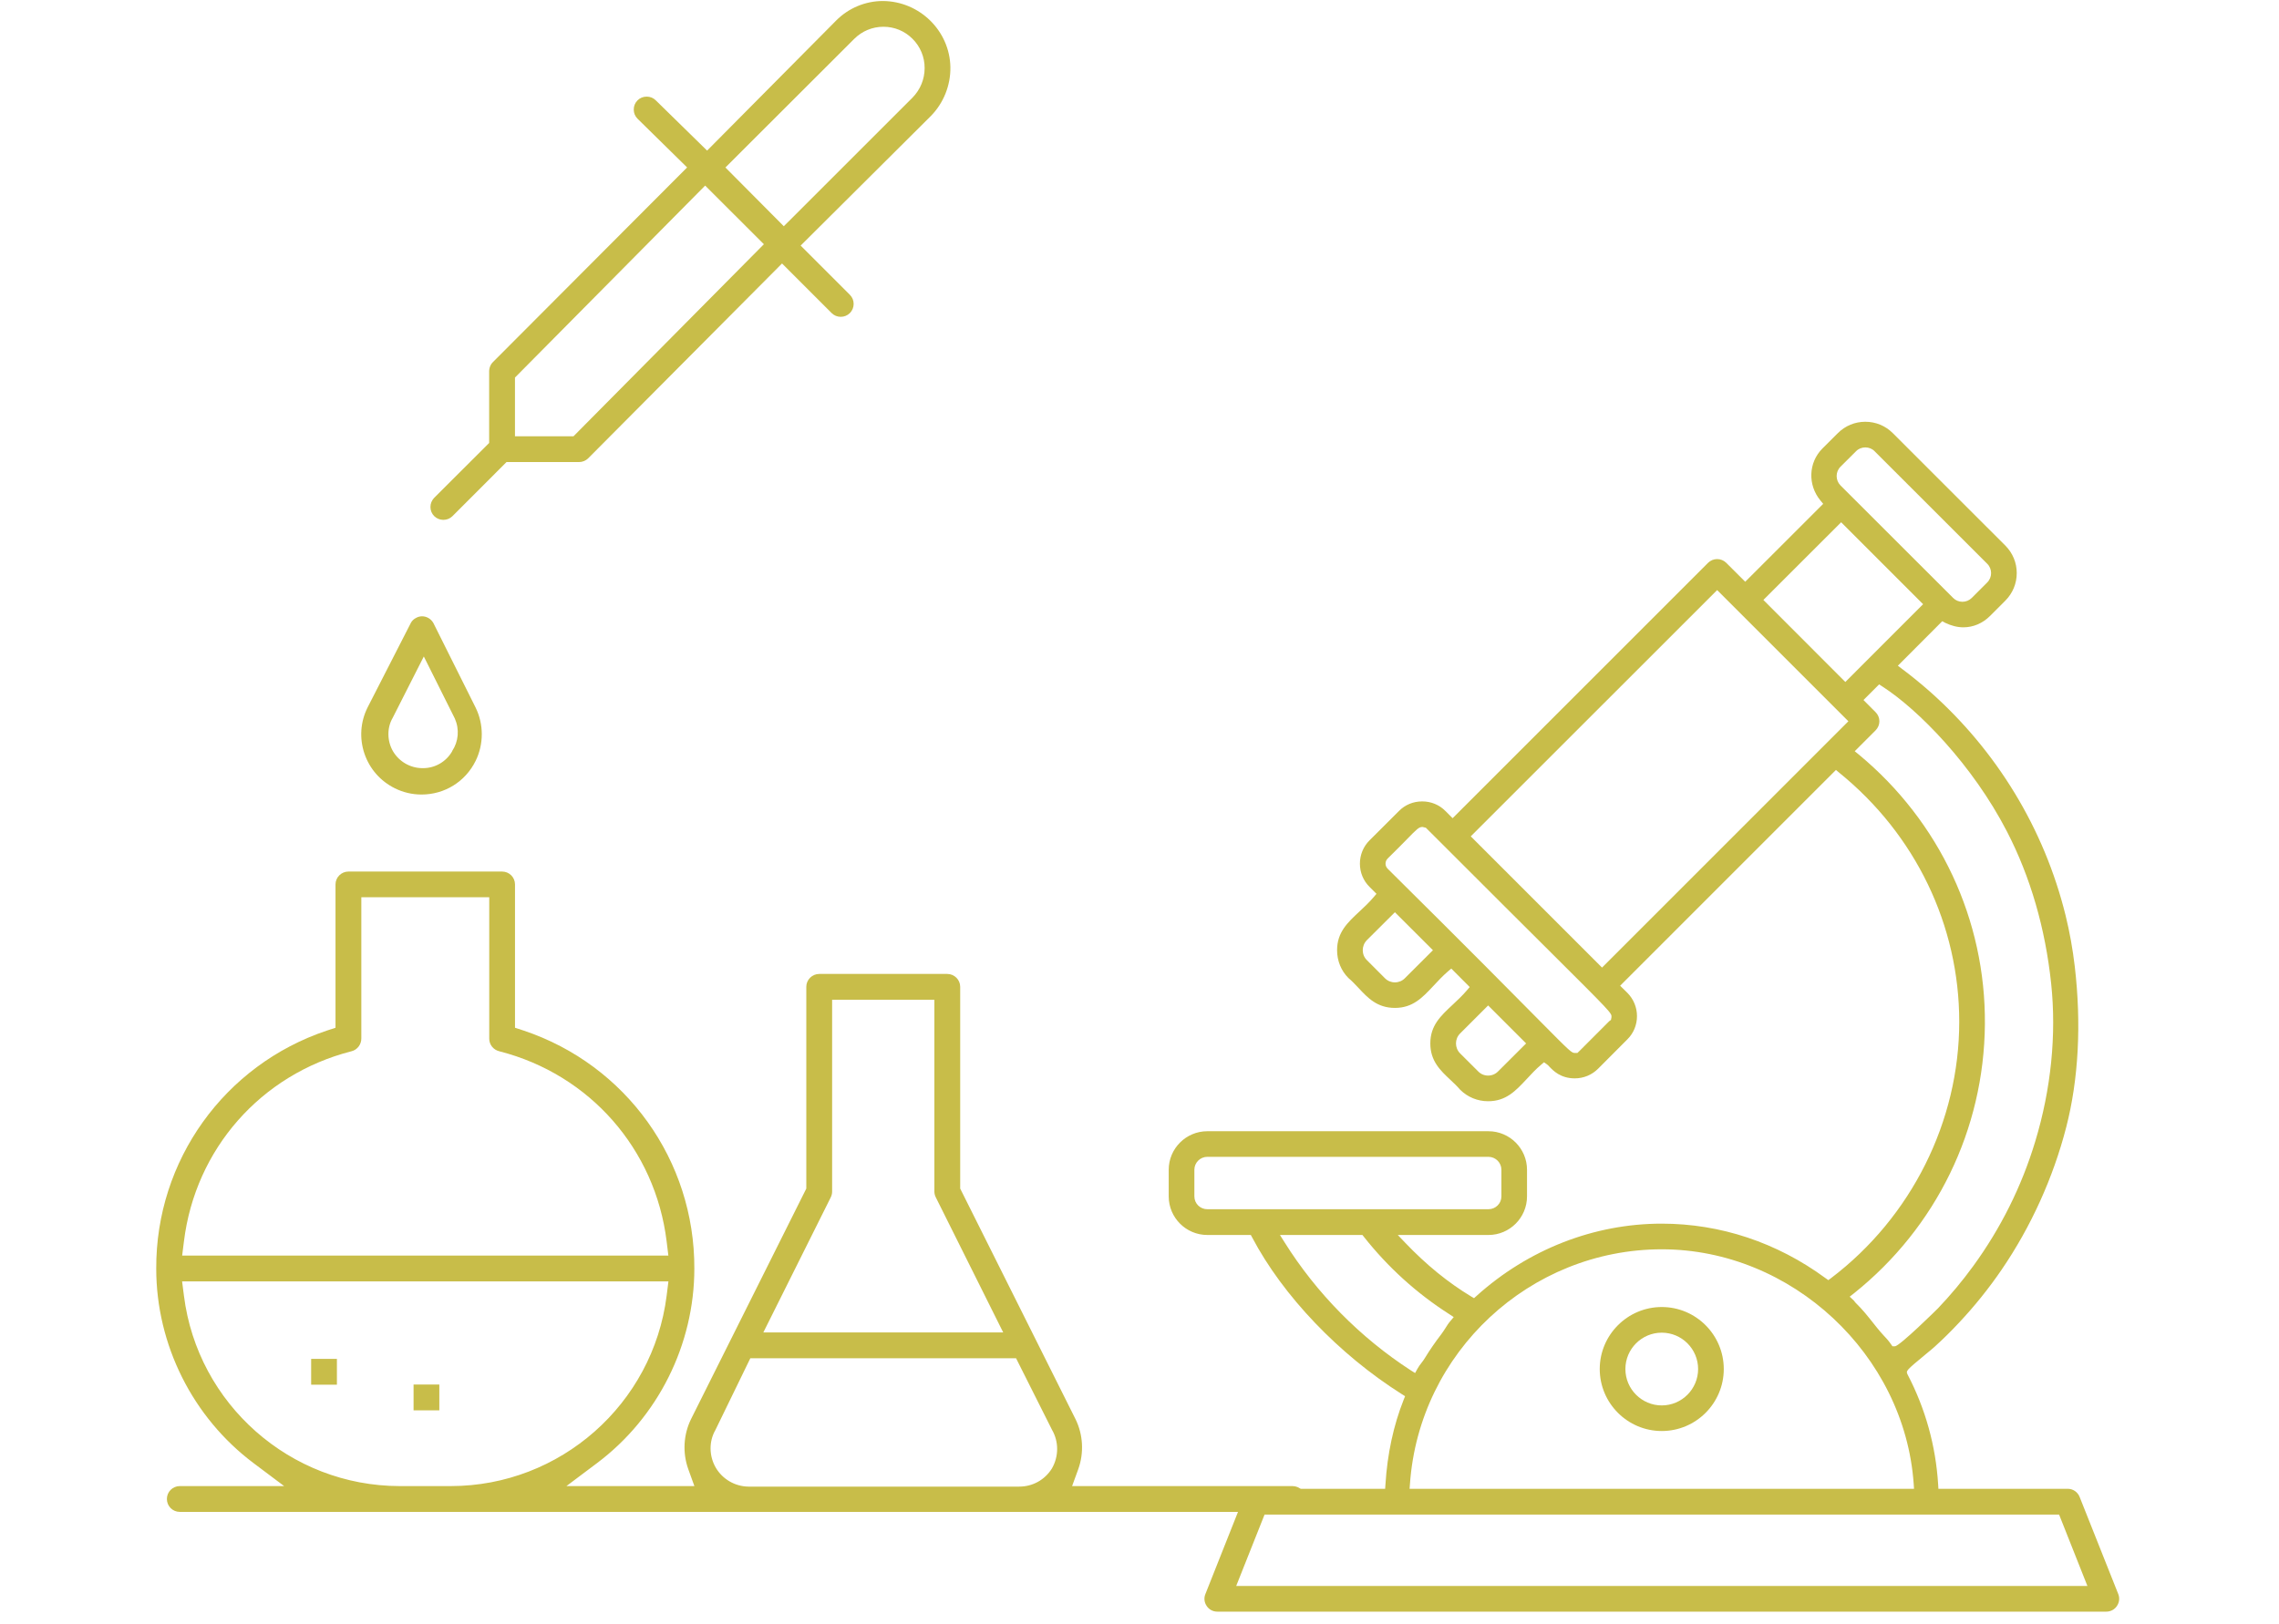
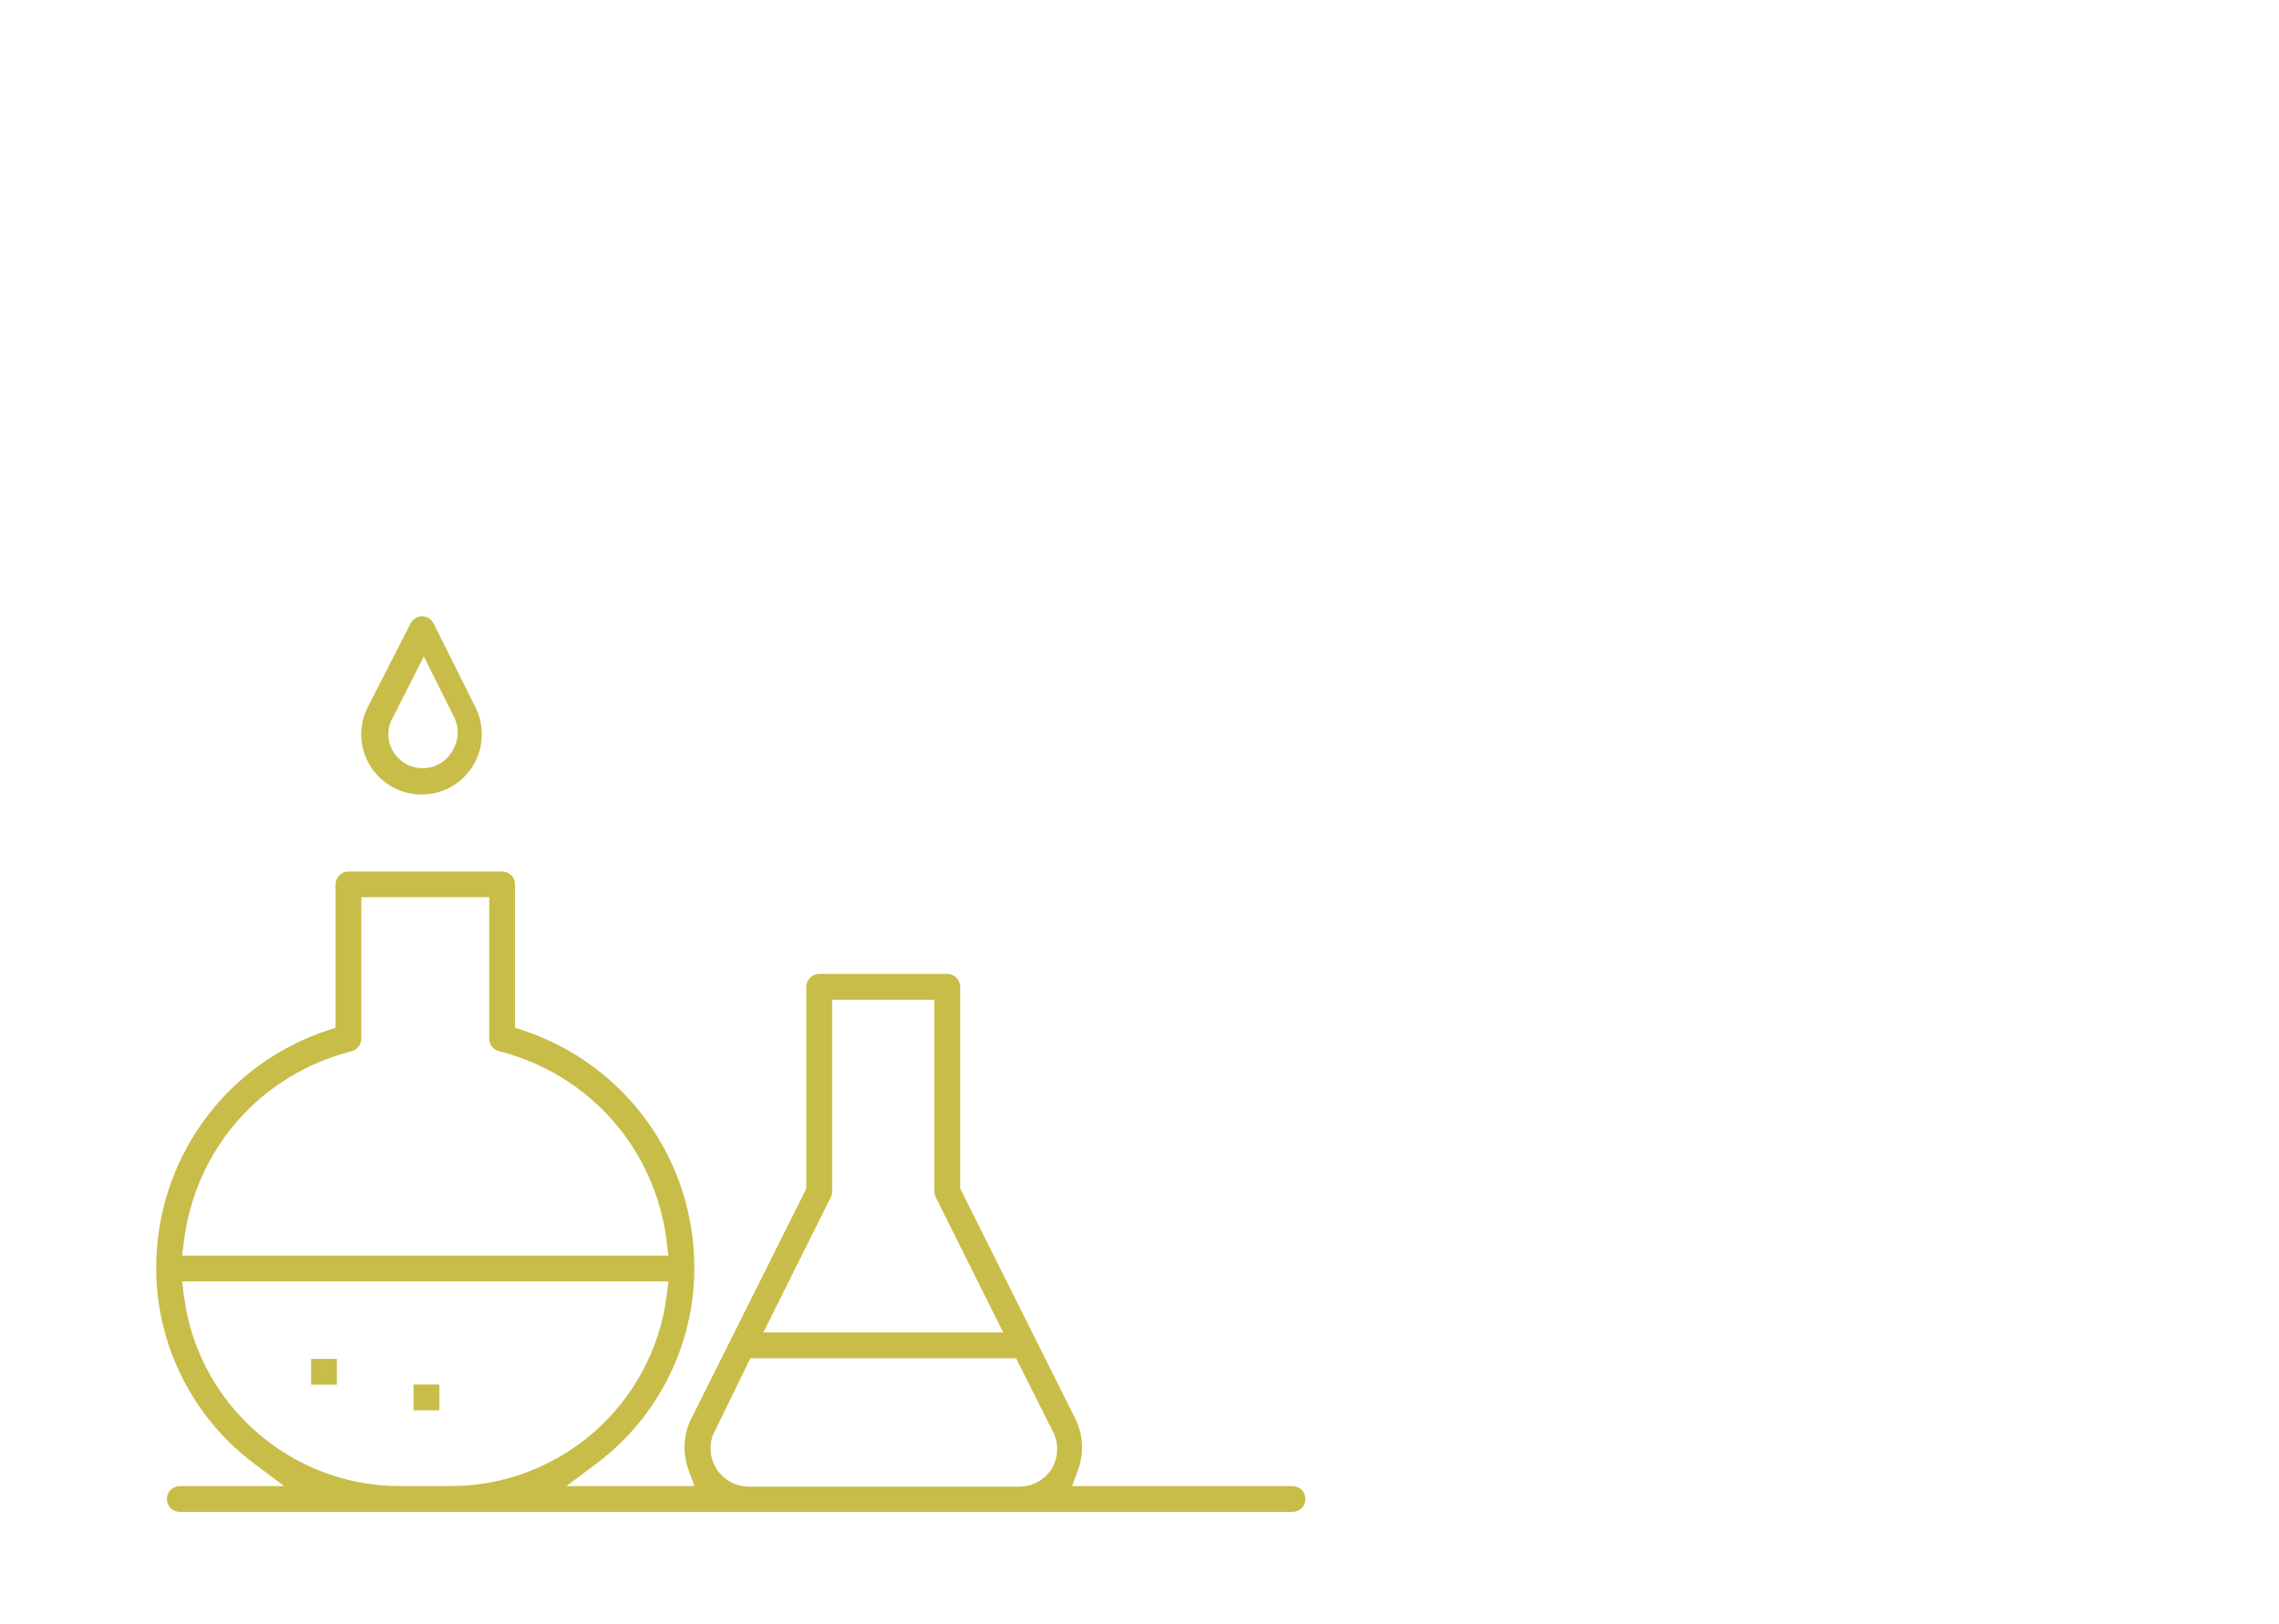
<svg xmlns="http://www.w3.org/2000/svg" width="100%" height="100%" viewBox="0 0 181 129" version="1.1" xml:space="preserve" style="fill-rule:evenodd;clip-rule:evenodd;stroke-linejoin:round;stroke-miterlimit:2;">
  <g>
    <g transform="matrix(4.167,0,0,4.167,131.978,111.648)">
-       <path d="M0,-1.386C0.382,-1.386 0.693,-1.075 0.693,-0.693C0.693,-0.311 0.382,0.001 0,0.001C-0.382,0.001 -0.693,-0.311 -0.693,-0.693C-0.693,-1.075 -0.382,-1.386 0,-1.386M0,0.489C0.652,0.489 1.182,-0.041 1.182,-0.693C1.182,-1.344 0.652,-1.875 0,-1.875C-0.651,-1.875 -1.182,-1.344 -1.182,-0.693C-1.182,-0.041 -0.651,0.489 0,0.489" style="fill:rgb(200,189,73);fill-rule:nonzero;" />
-     </g>
+       </g>
    <g transform="matrix(4.167,0,0,4.167,98.179,35.544)">
-       <path d="M0,21.707L0.541,20.345L15.684,20.345L16.224,21.707L0,21.707ZM0.921,15.153L0.834,15.015L2.406,15.015L2.433,15.049C2.892,15.63 3.438,16.126 4.059,16.523L4.146,16.58L4.08,16.659C4.045,16.699 4.017,16.744 3.989,16.789C3.963,16.829 3.938,16.869 3.909,16.907C3.79,17.062 3.688,17.211 3.6,17.355C3.578,17.392 3.554,17.425 3.529,17.457C3.503,17.491 3.477,17.524 3.457,17.562L3.41,17.647L3.328,17.596C2.363,16.97 1.53,16.125 0.921,15.153M-0.55,14.524C-0.687,14.524 -0.797,14.415 -0.797,14.279L-0.797,13.771C-0.797,13.637 -0.687,13.525 -0.55,13.525L4.808,13.525C4.944,13.525 5.055,13.637 5.055,13.771L5.055,14.279C5.055,14.415 4.944,14.524 4.808,14.524L-0.55,14.524ZM8.112,15.288C10.586,15.288 12.739,17.294 12.913,19.76L12.919,19.854L3.305,19.854L3.312,19.76C3.488,17.252 5.597,15.288 8.112,15.288M11.775,16.127C13.344,14.872 14.253,13.003 14.27,10.998C14.286,9.009 13.41,7.134 11.865,5.854L11.789,5.792L12.187,5.394C12.233,5.347 12.259,5.286 12.259,5.221C12.259,5.155 12.233,5.094 12.187,5.048L11.956,4.816L12.254,4.518L12.316,4.558C13,4.998 14.035,6.052 14.691,7.324C15.138,8.19 15.421,9.166 15.533,10.222C15.636,11.196 15.531,12.238 15.229,13.233C14.971,14.088 14.572,14.888 14.045,15.611C13.84,15.893 13.615,16.162 13.376,16.413C13.369,16.421 12.644,17.137 12.555,17.137L12.508,17.137L12.481,17.099C12.439,17.036 12.389,16.981 12.338,16.928C12.3,16.886 12.261,16.843 12.226,16.799L12.149,16.703C12.04,16.565 11.937,16.436 11.818,16.32C11.806,16.309 11.795,16.296 11.771,16.264L11.693,16.191L11.775,16.127ZM6.973,9.917L4.471,7.415L9.167,2.72L11.668,5.221L6.973,9.917ZM7.153,10.862L7.143,10.915L7.11,10.939L6.548,11.502L6.503,11.545L6.462,11.545C6.392,11.545 6.392,11.545 5.77,10.917C5.289,10.43 4.43,9.561 2.887,8.032C2.833,7.978 2.833,7.892 2.888,7.837C3.049,7.679 3.166,7.561 3.25,7.475C3.448,7.271 3.484,7.236 3.551,7.236L3.615,7.251L3.953,7.588C4.841,8.477 5.484,9.117 5.948,9.579C7.158,10.784 7.158,10.784 7.153,10.862M4.992,11.896C4.941,11.948 4.874,11.976 4.802,11.976C4.729,11.976 4.662,11.948 4.612,11.896L4.268,11.553C4.163,11.448 4.163,11.277 4.268,11.173L4.802,10.639L5.526,11.363L4.992,11.896ZM3.215,10.12C3.165,10.171 3.097,10.199 3.025,10.199C2.953,10.199 2.885,10.171 2.835,10.12L2.491,9.775C2.386,9.672 2.386,9.501 2.491,9.394L3.025,8.862L3.75,9.586L3.215,10.12ZM11.53,1.427L13.092,2.989L11.61,4.472L10.048,2.908L11.53,1.427ZM11.518,0.368L11.813,0.074C11.86,0.025 11.924,0 11.991,0C12.059,0 12.122,0.025 12.169,0.074L14.314,2.218C14.413,2.315 14.413,2.477 14.314,2.575L14.02,2.869C13.972,2.917 13.909,2.943 13.842,2.943C13.774,2.943 13.711,2.917 13.664,2.869L11.518,0.725C11.42,0.626 11.42,0.466 11.518,0.368M16.812,21.861L16.076,20.01C16.039,19.916 15.95,19.854 15.849,19.854L13.384,19.854L13.379,19.77C13.333,19.033 13.137,18.329 12.797,17.676C12.762,17.604 12.762,17.604 13.148,17.284C13.229,17.217 13.298,17.16 13.313,17.145C13.474,16.999 13.63,16.845 13.778,16.686C14.073,16.372 14.347,16.031 14.59,15.675C15.148,14.858 15.573,13.921 15.82,12.96C16.055,12.05 16.111,10.991 15.983,9.896C15.944,9.563 15.885,9.235 15.807,8.919C15.604,8.098 15.278,7.314 14.84,6.593C14.402,5.871 13.858,5.219 13.222,4.655C13.052,4.505 12.874,4.36 12.694,4.225L12.611,4.162L13.457,3.314L13.515,3.345C13.628,3.399 13.745,3.43 13.86,3.43C14.048,3.43 14.228,3.353 14.366,3.215L14.66,2.921C14.8,2.78 14.877,2.595 14.877,2.395C14.877,2.198 14.8,2.013 14.66,1.872L12.515,-0.272C12.375,-0.412 12.189,-0.489 11.991,-0.489C11.793,-0.489 11.607,-0.412 11.467,-0.272L11.173,0.021C10.906,0.289 10.89,0.715 11.136,1.013L11.188,1.076L9.702,2.561L9.34,2.2C9.293,2.154 9.232,2.129 9.167,2.129C9.102,2.129 9.041,2.154 8.994,2.2C8.96,2.235 4.125,7.069 4.125,7.069L3.988,6.932C3.87,6.812 3.712,6.749 3.545,6.749C3.377,6.749 3.22,6.812 3.102,6.932L2.541,7.492C2.423,7.61 2.358,7.768 2.358,7.936C2.358,8.103 2.423,8.261 2.541,8.378L2.674,8.511L2.62,8.574C2.533,8.677 2.439,8.765 2.348,8.849C2.12,9.061 1.923,9.246 1.923,9.586C1.923,9.789 2.001,9.978 2.139,10.116C2.205,10.171 2.268,10.238 2.333,10.307C2.507,10.494 2.687,10.686 3.025,10.686C3.365,10.686 3.549,10.491 3.761,10.264C3.846,10.173 3.934,10.078 4.036,9.99L4.1,9.936L4.451,10.288L4.397,10.351C4.31,10.454 4.215,10.541 4.125,10.626C3.896,10.84 3.7,11.022 3.7,11.363C3.7,11.699 3.893,11.88 4.08,12.055C4.149,12.12 4.216,12.183 4.266,12.243C4.409,12.387 4.6,12.465 4.802,12.465C5.142,12.465 5.325,12.269 5.538,12.041C5.623,11.95 5.71,11.854 5.813,11.768L5.867,11.722L5.924,11.763C5.935,11.769 5.951,11.786 5.971,11.808C6.04,11.88 6.181,12.029 6.453,12.029C6.62,12.029 6.777,11.965 6.896,11.847L7.456,11.285C7.574,11.168 7.639,11.011 7.639,10.843C7.639,10.676 7.574,10.518 7.456,10.399L7.318,10.263L11.431,6.149L11.494,6.202C12.948,7.381 13.781,9.111 13.781,10.95C13.781,12.849 12.869,14.675 11.34,15.836L11.286,15.876L11.231,15.837C10.307,15.158 9.228,14.799 8.111,14.799C6.822,14.799 5.569,15.288 4.583,16.175L4.533,16.22L4.476,16.186C4.035,15.919 3.626,15.586 3.226,15.168L3.08,15.015L4.808,15.015C5.213,15.015 5.543,14.685 5.543,14.279L5.543,13.772C5.543,13.367 5.213,13.037 4.808,13.037L-0.55,13.037C-0.956,13.037 -1.286,13.367 -1.286,13.772L-1.286,14.279C-1.286,14.685 -0.956,15.015 -0.55,15.015L0.279,15.015L0.304,15.061C0.891,16.176 1.958,17.292 3.156,18.049L3.219,18.089L3.191,18.159C2.998,18.646 2.881,19.188 2.845,19.77L2.839,19.854L0.375,19.854C0.274,19.854 0.185,19.917 0.147,20.011L-0.587,21.861C-0.618,21.936 -0.609,22.019 -0.562,22.089C-0.516,22.157 -0.442,22.196 -0.36,22.196L16.584,22.196C16.666,22.196 16.74,22.157 16.786,22.089C16.833,22.019 16.842,21.936 16.812,21.861" style="fill:rgb(200,189,73);fill-rule:nonzero;" />
-     </g>
+       </g>
    <g transform="matrix(4.167,0,0,4.167,70.164,39.254)">
-       <path d="M0,-8.91C-0.211,-8.91 -0.409,-8.827 -0.558,-8.678L-3.012,-6.227L-1.899,-5.107L0.553,-7.558C0.702,-7.71 0.784,-7.908 0.785,-8.12C0.787,-8.33 0.702,-8.536 0.551,-8.683C0.403,-8.83 0.208,-8.91 0,-8.91M-7.023,-2.222L-7.023,-1.102L-5.908,-1.102L-2.279,-4.764L-3.398,-5.882L-7.023,-2.222ZM-8.388,0.491C-8.453,0.491 -8.515,0.466 -8.562,0.42C-8.608,0.374 -8.634,0.312 -8.634,0.246C-8.634,0.18 -8.608,0.118 -8.562,0.07L-7.515,-0.975L-7.515,-2.321C-7.518,-2.4 -7.492,-2.468 -7.444,-2.516L-3.742,-6.228L-4.686,-7.156C-4.733,-7.202 -4.759,-7.264 -4.759,-7.331C-4.76,-7.397 -4.734,-7.46 -4.687,-7.507C-4.64,-7.554 -4.579,-7.578 -4.513,-7.578C-4.448,-7.578 -4.387,-7.555 -4.34,-7.508L-3.361,-6.549L-0.901,-9.029C-0.668,-9.265 -0.344,-9.401 -0.012,-9.401C0.692,-9.397 1.265,-8.829 1.276,-8.138C1.281,-7.792 1.145,-7.453 0.902,-7.207L-1.578,-4.738L-0.64,-3.8C-0.593,-3.753 -0.567,-3.691 -0.568,-3.625C-0.568,-3.559 -0.594,-3.498 -0.64,-3.451C-0.687,-3.405 -0.749,-3.38 -0.814,-3.38C-0.879,-3.38 -0.941,-3.405 -0.988,-3.452L-1.933,-4.397L-5.629,-0.681C-5.674,-0.637 -5.736,-0.611 -5.802,-0.611L-7.184,-0.611L-8.214,0.42C-8.26,0.466 -8.322,0.491 -8.388,0.491" style="fill:rgb(200,189,73);fill-rule:nonzero;" />
-     </g>
+       </g>
    <g transform="matrix(4.167,0,0,4.167,33.606,51.057)">
      <path d="M0,2.392C0.229,2.392 0.441,2.268 0.554,2.069L0.552,2.068C0.675,1.883 0.695,1.652 0.604,1.446L0.013,0.263L-0.581,1.434C-0.69,1.621 -0.69,1.871 -0.574,2.071C-0.456,2.27 -0.241,2.392 -0.013,2.392L0,2.392ZM-0.031,2.895C-0.208,2.895 -0.379,2.855 -0.539,2.776C-0.814,2.64 -1.02,2.405 -1.119,2.114C-1.217,1.823 -1.196,1.511 -1.06,1.237L-0.232,-0.381C-0.213,-0.416 -0.18,-0.449 -0.139,-0.47C-0.103,-0.491 -0.062,-0.503 -0.021,-0.503C0.069,-0.503 0.151,-0.453 0.195,-0.375L1,1.237C1.157,1.555 1.157,1.936 1,2.254C0.805,2.65 0.41,2.895 -0.031,2.895" style="fill:rgb(200,189,73);fill-rule:nonzero;" />
    </g>
    <g transform="matrix(4.167,0,0,4.167,28.697,106.88)">
      <path d="M0,-5.858C0.003,-5.736 -0.078,-5.632 -0.191,-5.606C-1.916,-5.164 -3.165,-3.742 -3.381,-1.982L-3.415,-1.712L5.852,-1.712L5.819,-1.982C5.603,-3.742 4.353,-5.164 2.636,-5.605C2.515,-5.632 2.435,-5.736 2.438,-5.852L2.438,-8.543L0,-8.543L0,-5.858ZM8.973,-2.929C8.973,-2.892 8.963,-2.854 8.946,-2.82L7.662,-0.246L12.234,-0.246L10.951,-2.818C10.932,-2.854 10.923,-2.892 10.922,-2.93L10.922,-6.589L8.973,-6.589L8.973,-2.929ZM-3.381,-0.946C-3.121,1.121 -1.353,2.681 0.73,2.683L1.707,2.683C3.791,2.681 5.558,1.121 5.819,-0.946L5.853,-1.219L-3.416,-1.219L-3.381,-0.946ZM6.747,1.617C6.625,1.828 6.625,2.107 6.755,2.331C6.885,2.553 7.123,2.69 7.377,2.693L12.54,2.693C12.795,2.693 13.026,2.565 13.161,2.349C13.295,2.118 13.295,1.837 13.165,1.612L12.479,0.246L7.414,0.246L6.747,1.617ZM-1.471,2.683L-2.053,2.246C-3.215,1.374 -3.909,-0.012 -3.909,-1.464C-3.917,-3.525 -2.61,-5.347 -0.657,-6.001L-0.492,-6.055L-0.492,-8.788C-0.492,-8.923 -0.381,-9.033 -0.246,-9.033L2.684,-9.033C2.819,-9.033 2.929,-8.923 2.929,-8.788L2.929,-6.055L3.095,-6.001C5.048,-5.347 6.354,-3.525 6.347,-1.465C6.347,-0.012 5.653,1.374 4.491,2.246L3.909,2.683L6.348,2.683L6.231,2.359C6.12,2.048 6.139,1.702 6.284,1.406L8.481,-2.989L8.481,-6.836C8.481,-6.97 8.592,-7.081 8.728,-7.081L11.168,-7.081C11.304,-7.081 11.414,-6.97 11.414,-6.836L11.414,-2.989L13.612,1.407C13.757,1.701 13.776,2.048 13.665,2.359L13.547,2.683L17.748,2.683C17.884,2.683 17.994,2.793 17.994,2.929C17.994,3.065 17.884,3.175 17.748,3.175L-3.46,3.175C-3.596,3.175 -3.706,3.065 -3.706,2.929C-3.706,2.793 -3.596,2.683 -3.46,2.683" style="fill:rgb(200,189,73);fill-rule:nonzero;" />
    </g>
    <g transform="matrix(4.167,0,0,4.167,-1155.32,-778.699)">
      <rect x="283.185" y="212.78" width="0.491" height="0.492" style="fill:rgb(200,189,73);" />
    </g>
    <g transform="matrix(4.167,0,0,4.167,-1155.32,-774.624)">
      <rect x="285.137" y="212.291" width="0.491" height="0.492" style="fill:rgb(200,189,73);" />
    </g>
  </g>
</svg>